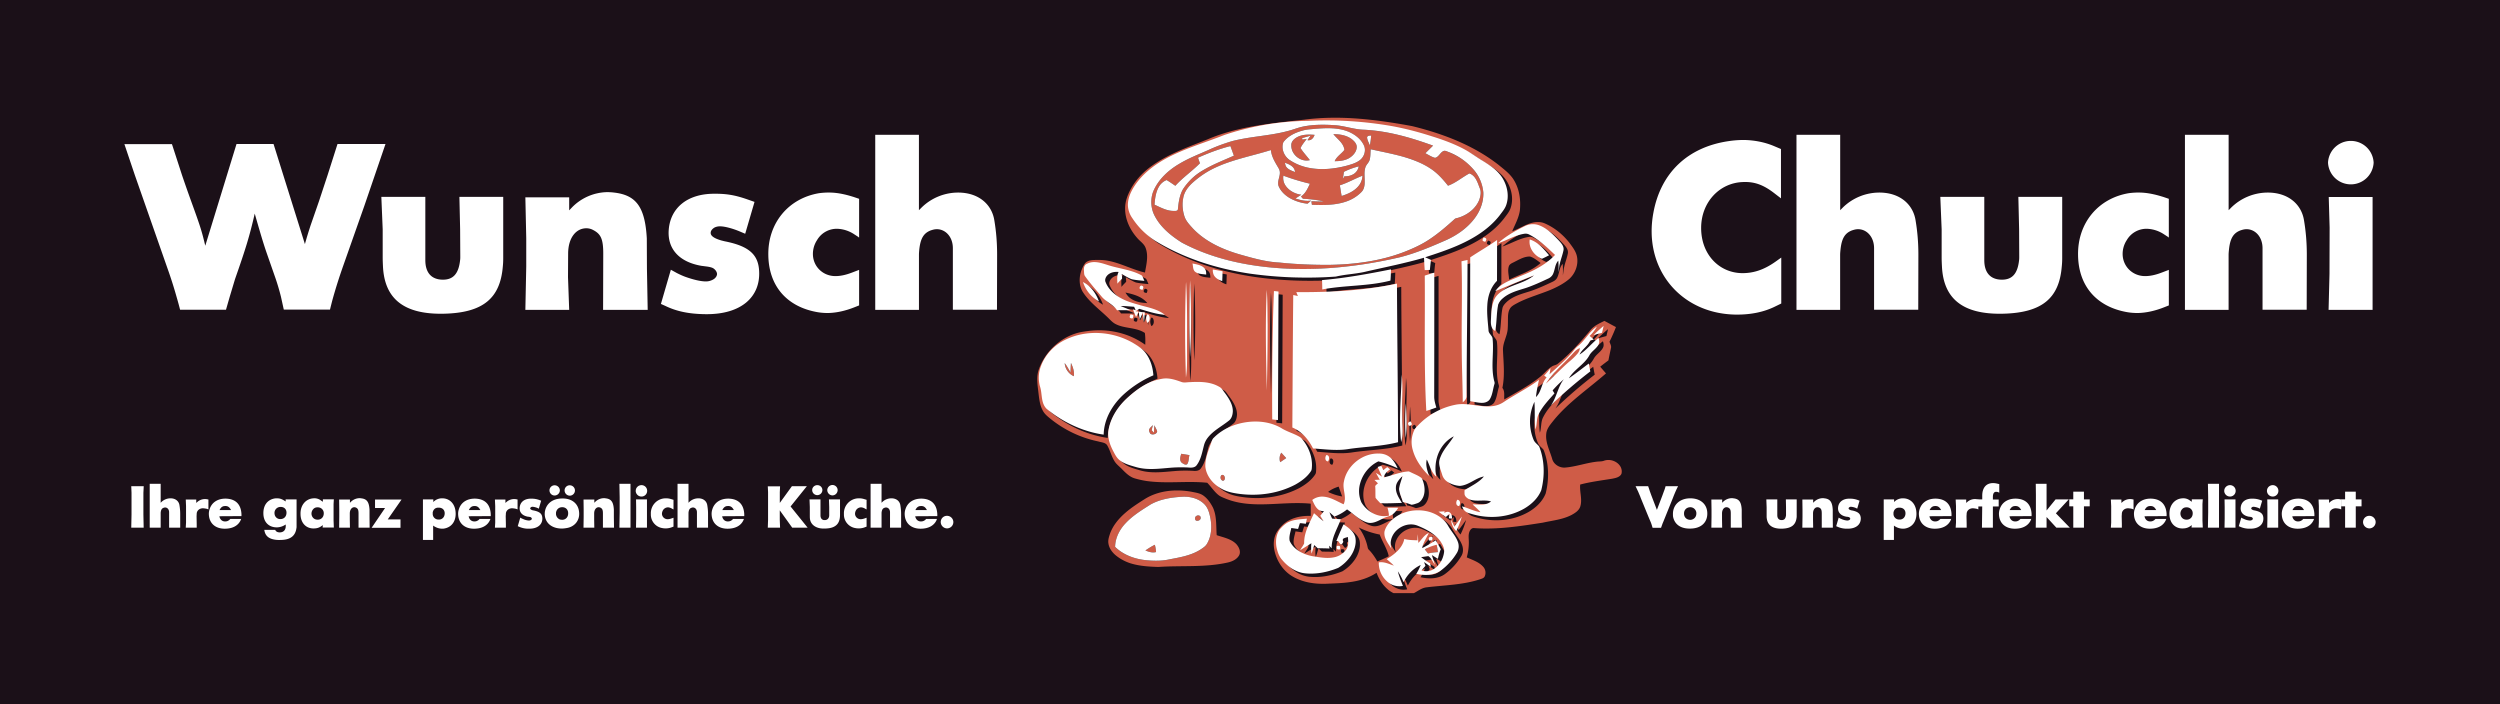
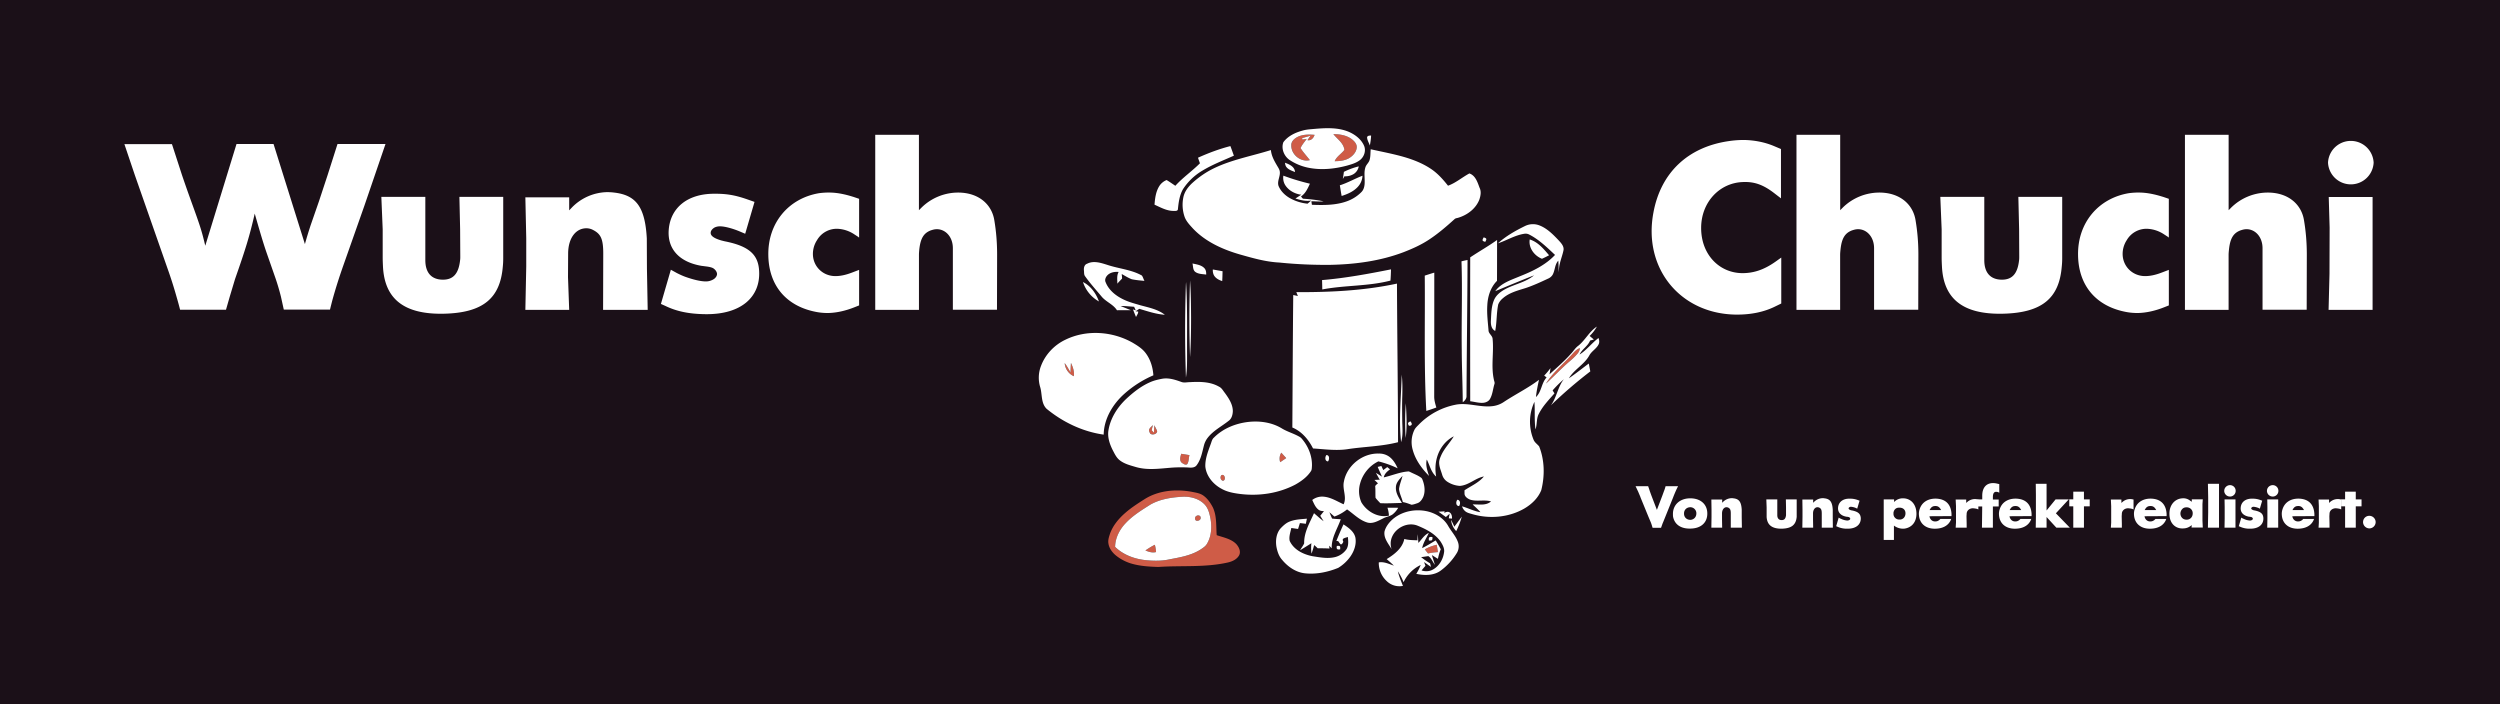
<svg xmlns="http://www.w3.org/2000/svg" xmlns:xlink="http://www.w3.org/1999/xlink" viewBox="0 0 93.046 26.214">
  <defs>
    <clipPath id="a">
      <path d="M680 520h62.867v50.469H680Zm0 0" />
    </clipPath>
  </defs>
  <path fill="#1b1018" d="M0 0h93.046v26.214H0z" />
  <use xlink:href="#a" x="733.618" y="541.357" width="100%" height="100%" transform="translate(-203.325 -180.533) scale(.353)" fill="#fff" />
  <g clip-path="url(#a)" transform="translate(-201.68 -179.3) scale(.353)">
-     <path d="M712.723 565.848c-.004.105-.047.226.023.32.086.098.223.035.332.043-.004-.098.027-.203-.016-.297-.07-.121-.226-.059-.34-.066m9.739-.883c-.059.094-.027.21-.023.316.101-.008.218.024.316-.03.098-.09.05-.231.055-.345-.114.004-.262-.047-.348.059m-7.879-1.422a5.24 5.24 0 0 1 .934 2.031c.023.11.043.235.132.313.364.363.649.797.907 1.242.406-.172.812-.34 1.199-.55-.176-.817-.676-1.509-.95-2.286a8.624 8.624 0 0 1-2.222-.75m-6.86-.254c-.374.149-.667.434-.937.719-.457.531-.539 1.285-.426 1.953.094.484.254.98.594 1.355.594.72 1.422 1.301 2.367 1.418 1.203.137 2.43-.113 3.547-.566a4.312 4.312 0 0 0 1.285-1.195c.407-.578.664-1.313.528-2.028-.157-.636-.739-1.027-1.258-1.367a40.58 40.58 0 0 0-.746 1.75c.047 0 .14.004.187.008.09.121.164.258.278.356.152-.004.199-.168.273-.274-.043-.101-.117-.246-.008-.332.14-.101.32-.125.484-.18.043.426.09.891-.136 1.278-.29.394-.696.723-1.18.832-.797.207-1.621.039-2.418-.082-.965-.188-1.98-.684-2.406-1.617-.098-.461.086-.914.172-1.36.238.036.476.067.715.102.062-.207.128-.41.191-.617.21.02.422.043.629.074.039-.18.074-.363.11-.543-.622.059-1.262.074-1.844.316m17.398.532a6.792 6.792 0 0 0-.344-.723c.047.441.227.871.543 1.187a8.324 8.324 0 0 0 .586-1.527c-.262.352-.512.715-.785 1.063m-1.672-1.582c.262.191.524.375.781.562.133-.121.266-.238.403-.355a18.6 18.6 0 0 0-.098.496c.113.008.227.015.344.027.012-.25-.043-.543-.285-.672-.176-.101-.38-.012-.536.078.008-.043.032-.129.043-.172-.218.008-.433.024-.652.036m-4.691.68c-.45.359-.848.831-1 1.398-.114.715.41 1.297.746 1.87-.13-.413-.14-.866.035-1.269.414-1.015 1.687-1.629 2.723-1.199.918.379 1.855.86 2.43 1.703.206.332.417.715.343 1.125-.102.746-.543 1.477-1.227 1.82-.351.184-.769.184-1.14.07.129-.167.27-.327.41-.488-.05-.132-.102-.27-.148-.402.242.172.484.344.73.516-.031-.13-.062-.254-.094-.38a7.59 7.59 0 0 1-.949-.655c.258-.02.508-.075.762-.102.332.207.453.617.691.914-.097-.34-.215-.68-.316-1.02.215.126.422.262.633.391.082-.34.164-.687.304-1.012a12.15 12.15 0 0 0-.535-.933c-.472.277-.937.578-1.43.812.118-.578.465-1.07.708-1.601-.485.21-.75.691-1.102 1.054-.031-.304-.04-.609-.059-.914-.02.211-.035.426-.039.641-.468-.023-.937-.016-1.39-.14-.203.984-1.055 1.624-1.86 2.12.262.227.52.45.762.692-.516-.172-1.031-.438-1.594-.344-.039.735.301 1.461.828 1.965.45.43 1.102.656 1.72.516-.196-.508-.415-1.008-.532-1.54.238.36.437.747.601 1.149.387-.777 1.004-1.46 1.805-1.816a5.622 5.622 0 0 1-.465.933c.88.192 1.899.2 2.637-.387a6.427 6.427 0 0 0 1.656-1.84c.227-.355.223-.816.07-1.199-.234-.613-.703-1.09-1.019-1.66-.48-.812-1.355-1.336-2.266-1.523-1.175-.242-2.472-.008-3.43.734m6.688-1.941c-.183.21-.172.668.18.668.152-.219.152-.633-.18-.668M711.36 559.8c.469.227.969.387 1.48.477a81.256 81.256 0 0 0-.37-1.04c-.399.126-.786.297-1.11.563m5.68-2.289c.14.348.3.684.45 1.027-.216-.133-.423-.27-.641-.398.128.242.261.488.41.723a9.04 9.04 0 0 0-.567.023c.121.117.25.234.371.355-.113.121-.332.211-.28.414.03.372 0 .747.03 1.118.149.203.332.382.504.566.758.04 1.52-.012 2.278-.027-.301-.508-.676-1.04-.637-1.66.015-.489.387-.856.7-1.192-.114.465-.317.906-.364 1.383.039.48.285.914.394 1.379.317.055.618.168.914.281.211-.015.414-.094.614-.16.304-.098.496-.379.62-.656.223-.532.169-1.133-.015-1.668-.05-.13-.086-.285-.207-.371-.332-.246-.723-.387-1.09-.57-.097-.044-.191-.11-.3-.087-.88.075-1.692.438-2.547.625.074-.375.367-.636.664-.843a15.902 15.902 0 0 0-.293-.242l-.422.316c-.067-.145-.133-.29-.203-.434-.125.032-.254.067-.383.098m-5.414-1.25c-.164.211-.172.656.172.672.16-.211.18-.66-.172-.672m1.844 2.816c-.18.793.34 1.61-.028 2.38-.68-.305-1.332-.735-2.09-.805-.433-.051-.87.09-1.218.347.172.364.324.77.652 1.02.164.133.383.156.586.16-.137.16-.266.328-.395.492.122.192.243.38.356.574-.356-.261-.68-.566-1.016-.851-.449 1.015-1.062 2.027-1.035 3.18-.105.257-.297.476-.426.726a74.94 74.94 0 0 0 1.188-.738c-.031.367-.047.738.012 1.101.113-.296.195-.601.285-.906.125.106.25.219.367.336.414 0 .828 0 1.242.031a7.185 7.185 0 0 0-.039-.3c.094.09.184.183.277.273-.047-1.106.606-2.055.953-3.063-.304-.023-.613-.035-.917-.07l-.282-.676c.176.157.352.309.528.465a4.59 4.59 0 0 0 1.336-.762c.703.485 1.312 1.149 2.156 1.391.597.156 1.152-.195 1.668-.445.316-.176.695-.203.988-.422.242-.184.43-.434.586-.691-.379-.004-.758-.008-1.137-.008.078.273.149.55.16.835-1.144.258-2.336-.425-2.91-1.406-.285-.613-.308-1.328-.136-1.976a3.673 3.673 0 0 1 1.93-2.34c.698.183 1.39.402 2.034.73-.218-.48-.5-.96-.949-1.265-.297-.215-.672-.278-1.031-.29-1.727-.062-3.395 1.27-3.695 2.973m6.8-6.031c.04.184.23.14.336.035.082-.129-.039-.25-.09-.363-.16.023-.355.14-.246.328m-16.84-.285c-1.355.148-2.706.683-3.675 1.664-.2.172-.242.441-.332.672-.278.773-.602 1.558-.567 2.394.114 1.02.852 1.88 1.739 2.344.597.336 1.277.445 1.945.531 1.973.243 4.035-.058 5.805-.988.632-.355 1.242-.797 1.644-1.41.117-.156.098-.363.113-.543.036-.965-.324-1.918-.902-2.68-.121-.152-.234-.32-.414-.414-.598-.344-1.277-.523-1.863-.883-1.04-.629-2.297-.812-3.492-.687m16.558 1.703c.164-1.219.086-2.457.016-3.676-.078 1.223-.106 2.45-.016 3.676m-25.633-6.266c-.457.086-.914.188-1.34.38-.96.417-1.785 1.081-2.542 1.788-.934.899-1.665 2.059-1.856 3.356-.086.703.152 1.398.461 2.02.203.378.387.784.73 1.058.504.398 1.141.55 1.743.73 1.16.332 2.37.172 3.55.075a13.58 13.58 0 0 1 2.11-.024c.262.016.562-.023.726-.254.454-.601.582-1.363.766-2.074.066-.305.223-.582.41-.832.582-.75 1.453-1.18 2.184-1.766.332-.222.441-.648.457-1.027-.004-.723-.426-1.352-.836-1.918-.192-.234-.332-.531-.621-.668-.93-.539-2.043-.531-3.082-.476-.293 0-.602.09-.883-.02-.633-.226-1.3-.45-1.977-.348m25.215-.425c-.066 2.37-.324 4.757-.062 7.125.218-.73.133-1.504.117-2.254-.008-.848-.024-1.7.004-2.547.023-.774.027-1.55-.059-2.324m-35.488-3.676c-1.156.55-2.102 1.543-2.559 2.742-.277.719-.328 1.527-.09 2.262.22.754.063 1.68.672 2.277 1.72 1.414 3.809 2.414 6.02 2.727.031-1.668.953-3.2 2.168-4.293.906-.825 1.96-1.47 3.078-1.957-.059-.836-.305-1.676-.812-2.348-.348-.469-.848-.785-1.34-1.078-2.14-1.23-4.903-1.43-7.137-.332m54.11.64c-.313.223-.5.567-.766.833-.692.789-1.496 1.464-2.266 2.175a6.36 6.36 0 0 0 .11-.664 6.84 6.84 0 0 1-.665.797c.082.063.168.129.25.195-.554.586-.52 1.512-1.12 2.07.058-.616.19-1.218.32-1.82-1.16.875-2.47 1.516-3.676 2.317a2.682 2.682 0 0 1-1.164.453c-1.285.18-2.551-.363-3.836-.164-1.531.25-2.95 1.043-4.031 2.144-.168.172-.356.34-.454.567-.316.637-.347 1.39-.16 2.07.285 1.063.953 1.977 1.72 2.746-.18-.55-.388-1.136-.235-1.722.312.605.445 1.332.984 1.796-.113-.66-.102-1.347.086-1.996.262-.945.89-1.808 1.777-2.246-.406.676-.98 1.242-1.312 1.965-.11.254-.235.512-.23.793-.005.45.19.863.316 1.29.078.3.277.558.531.734.395.265.863.41 1.328.44.942-.062 1.637-.823 2.547-.991-.543.66-1.352.996-2.047 1.46-.004.102-.004.208-.004.31-.02.327.297.546.567.663.718.254 1.503-.015 2.23.2-.531.48-1.297.289-1.941.32.285.262.57.523.828.816-.68-.097-1.285-.433-1.942-.617.063.168.137.344.278.465.222.219.543.277.832.367 1.793.512 3.804.344 5.437-.586.778-.45 1.477-1.105 1.813-1.953.379-1.512.355-3.156-.223-4.613-.191-.235-.46-.403-.582-.688-.559-1.265-.492-2.765.078-4.015.07.968-.02 1.945.117 2.91.184-.547.074-1.164.367-1.676.407-.805 1.051-1.453 1.633-2.129l-.199-.312c.379-.414.762-.829 1.195-1.184-.652.813-.754 1.918-1.37 2.758a48.236 48.236 0 0 1 4.156-3.578c-.055-.278-.106-.555-.16-.832-.7.52-1.38 1.066-2.102 1.554.566-.941 1.64-1.449 2.168-2.422.242-.44.73-.687.96-1.136.118-.215.079-.469-.003-.688-.707.535-1.246 1.266-1.996 1.742.261-.57.875-.886 1.109-1.476l.398-.106a20.92 20.92 0 0 0-.449-.378c.301-.293.57-.618.766-.989-.809.516-1.227 1.438-1.969 2.031m1.617-1.132c.297-.078.594-.164.895-.243.058-.242.117-.484.168-.726a16.61 16.61 0 0 0-1.063.969m-47.097-2.153c-.157.262-.121.602.023.864.281-.145.3-.536.172-.79-.035-.054-.137-.171-.195-.074m-1.746-.043c-.04.11-.125.215-.082.336a.29.29 0 0 0 .292.094c.086-.098.086-.23.079-.352-.098-.023-.192-.05-.29-.078m.973.532c.117-.23.215-.47.313-.704.043.329.074.66.136.989l.082-1.004c-.214-.028-.43-.055-.636-.102.015.274.05.547.105.82m14.152-2.98c-.175 4.512-.21 9.024-.18 13.54.204.023.403.05.606.07.024-4.52.035-9.04.055-13.56a6.69 6.69 0 0 0-.48-.05m-.758-.152c-.164 3.55-.075 7.101.004 10.652.066-2.312.082-4.629.09-6.945-.024-1.235 0-2.473-.094-3.707m-15.34-.031c.144.246.324.476.562.632.504.356 1.133.457 1.739.477-.559-.695-1.465-.934-2.301-1.11m1.93-.09c.058.114.195.114.3.141.059-.129.172-.351-.027-.414-.176-.113-.309.121-.273.274m16.53.386.165.41a10.784 10.784 0 0 0-.492-.105c-.043 4.656-.063 9.317-.094 13.977.988.41 1.715 1.27 2.184 2.21 1.207.079 2.421.255 3.628.075 1.778-.274 3.594-.281 5.34-.735-.008-5.578-.09-11.156-.113-16.73-3.484.746-7.062.914-10.617.898m-11.633-1.05c-.012.136-.02.273-.023.41a141.96 141.96 0 0 0 .011 9.656c.125-.832.121-1.68.118-2.52-.016-2.515.046-5.035-.106-7.546m-10.875-.016c.297.852.875 1.629 1.684 2.05-.301-.843-.864-1.644-1.684-2.05m11.297 7.914c.086-1.39.105-2.781.105-4.176-.008-1.304-.02-2.613-.105-3.914-.09 2.696-.106 5.395 0 8.09m24.762-8.594c.047 4.758-.102 9.524.164 14.278.355-.11.707-.23 1.054-.36-.109-.375-.226-.754-.222-1.148.008-4.36.008-8.719.004-13.078-.336.093-.664.207-1 .308m-10.836.473c.008.328.02.66.023.988 2.38-.453 4.84-.32 7.192-.933.035-.395.047-.79.058-1.184-2.406.477-4.824.926-7.273 1.129m-11.524-1.117c0 .203.004.422.11.601.18.332.531.512.879.625.023-.343.023-.691.039-1.039-.344-.066-.688-.125-1.028-.187m-2.148-.633c.074.293.027.66.273.875.336.254.778.234 1.172.297.008-.242-.023-.508-.207-.692-.324-.328-.808-.382-1.238-.48m-11.117.027c-.293.094-.364.43-.336.7.023.199-.012.425.11.601.53.754 1.148 1.442 1.745 2.149.461.574 1.227.82 1.63 1.457.484-.004.972.008 1.46-.008-.36-.149-.723-.293-1.082-.438.477-.008.953.05 1.43.078.058.13.117.254.18.38-.102-.032-.2-.067-.297-.099.101.27.214.536.32.805.074-.187.242-.367.226-.578a6.32 6.32 0 0 0-.277-.023c.133-.09.266-.176.395-.266.886.262 1.77.563 2.699.629-.754-.594-1.723-.766-2.621-1.016-.594-.18-1.203-.332-1.762-.61-.793-.378-1.535-.976-1.867-1.812-.117-.246.004-.53.172-.714.3-.329.777-.41 1.203-.368-.223.38-.137.825-.137 1.239.149-.192.328-.36.492-.535.02-.16-.027-.325-.027-.485.348.192.688.414 1.063.555.437.09.886.129 1.332.168-.106-.184-.149-.403-.278-.567-1.11-.625-2.41-.714-3.605-1.113-.688-.215-1.477-.492-2.168-.129m39.5-.254c.105 3.121-.016 6.242.027 9.367 0 1.836.09 3.668.106 5.5.191-.14.37-.34.39-.59.024-4.808.102-9.613.113-14.421-.214.039-.425.09-.636.144m5.148-.289c-.222.125-.52.207-.613.477-.152.457.008.937.027 1.406 1.13-.547 2.375-.91 3.328-1.754-.355-.254-.699-.555-1.12-.683-.59-.016-1.114.296-1.622.554m-4.23-.129c-.008 5.059-.004 10.118.004 15.18.46.055.918.203 1.386.156.286-.023.583-.164.715-.43.262-.472.293-1.027.45-1.535.058-.168-.04-.332-.067-.496-.305-1.414.024-2.863-.125-4.289-.031-.351-.437-.547-.43-.906-.074-.871-.19-1.742-.128-2.613.039-.942.343-1.907 1.02-2.59.01-1.438.003-2.875.01-4.313-.913.657-1.898 1.207-2.835 1.836m6.281-1.89c-.144.886.488 1.726 1.285 2.039.258-.11.508-.239.754-.371-.57-.668-1.168-1.399-2.039-1.668m-4.976.07c.019.137.18.14.28.187.048-.097.118-.187.118-.3-.04-.121-.184-.133-.277-.18-.047.094-.121.184-.121.293m4.46-1.48c-1.011.5-2.007 1.058-2.84 1.824.938-.317 1.801-.864 2.794-1.016a.798.798 0 0 1 .484.074c1.05.532 1.898 1.364 2.75 2.16-1.004 1.063-2.348 1.711-3.688 2.243-.933.398-2.003.714-2.62 1.582 1.363-.567 2.722-1.133 4.097-1.672-.871.726-2.023.922-3.012 1.437-.504.27-1 .64-1.226 1.188-.278.676-.281 1.422-.32 2.14-.024.407.039.903.449 1.102.187-.926.132-1.879.324-2.8.086-.263.289-.462.484-.645.684-.594 1.582-.82 2.426-1.086.797-.266 1.563-.621 2.324-.977.196-.09.387-.21.496-.402.274-.473.22-1.086.606-1.504.039.402.035.812.02 1.215.062-.297.062-.606.144-.899.105-.492.3-.96.39-1.453.047-.426-.285-.75-.546-1.039-.57-.601-1.18-1.215-1.961-1.531a1.894 1.894 0 0 0-1.575.058m-31.714-9.605c-2.035.809-4.164 1.41-6.098 2.453-1.344.73-2.602 1.7-3.426 3.012-.383.61-.683 1.316-.636 2.05.03.462.214.9.476 1.274a8.004 8.004 0 0 0 2.371 2.352c3.04 1.863 6.5 2.957 10.012 3.48 3 .442 6.05.508 9.074.313 1.078-.258 2.195-.274 3.27-.551 2.015-.457 4.043-.86 6.027-1.434.027.434.047.867.082 1.301.18-.004.36-.012.543-.023.035-.352.062-.704.113-1.055-.203-.094-.41-.184-.613-.277 1.191-.387 2.387-.782 3.535-1.29 1.637-.722 3.211-1.703 4.324-3.132.266-.364.578-.707.711-1.145.281-.847.125-1.797-.289-2.57-.469-.914-1.347-1.5-2.191-2.027-.7-.418-1.348-.918-2.074-1.293-1.07-.555-2.207-.965-3.356-1.32a32.453 32.453 0 0 0-4.16-1.06c-2.91-.535-5.883-.671-8.84-.554-3.008.02-6.004.547-8.855 1.496m8.02-1.953c3.792-.492 7.624-.008 11.355.684 3.254.8 6.48 2.023 9.136 4.109.59.488 1.235.957 1.621 1.633.551.937.707 2.058.598 3.129-.105.793-.512 1.496-.812 2.222.754-.281 1.43-.754 2.226-.93.395-.078.817-.074 1.192.086 1.043.446 1.945 1.188 2.636 2.079.301.414.633.828.758 1.332.215.882-.129 1.855-.797 2.457-.605.515-1.328.879-2.058 1.183-1.067.43-2.176.746-3.211 1.25-.262.14-.535.266-.77.45-.3.242-.394.644-.414 1.011-.016.422 0 .844-.027 1.266-.016.82-.543 1.539-.504 2.367.055 1.316.21 2.652-.063 3.957.282.348.164.8.2 1.215 1.273-.746 2.593-1.43 3.75-2.356.453-.347.789-.836 1.285-1.128.18-.114.406-.13.578-.254 1.305-1.051 2.426-2.305 3.488-3.59.38-.457.938-.692 1.453-.953.41.214.813.441 1.219.652a17.445 17.445 0 0 1-.68 1.543c.063.215.215.43.157.66-.094.438-.188.871-.27 1.309-.293.218-.582.437-.867.664.2.238.406.472.61.71-1.852 1.622-3.93 3.012-5.5 4.926-.337.434-.747.868-.798 1.438-.101.922.368 1.762.618 2.621.144.598.777.988 1.375.941 1.14-.093 2.23-.5 3.367-.625.23-.027.476-.008.699-.085.617-.239 1.387.011 1.742.57.149.234.2.535.125.805-.183.367-.637.441-1 .515-1.12.18-2.25.32-3.347.61-.079.765.238 1.539.015 2.293-.125.437-.535.695-.906.902-.945.5-2.027.594-3.055.824-2.402.375-4.836.758-7.273.57-.223-.011-.38.184-.453.368-.145.351-.07.73-.07 1.097a5.836 5.836 0 0 1-.22 1.625c.594.274 1.266.473 1.72.973a.938.938 0 0 1 .171 1.039c-.098.2-.34.242-.527.312-1.809.583-3.723.606-5.59.833-.715.078-1.215.699-1.914.824-.512.043-1.05.043-1.524-.184-.894-.41-1.503-1.27-1.843-2.172-.82.54-1.774.84-2.742.973-.848.129-1.704.144-2.559.184-1.211.043-2.469-.137-3.527-.754-.98-.559-1.657-1.57-1.918-2.657-.168-.699-.125-1.48.265-2.101.332-.488.754-.93 1.29-1.192.687-.359 1.48-.472 2.25-.453 0-.426.003-.855 0-1.285-1.68-.168-3.364.047-5.048.067-1.293.019-2.613-.082-3.824-.56-.308-.128-.633-.23-.89-.448-.442-.367-.75-.86-1.153-1.266-2.14-.219-4.3.121-6.437-.191a9.731 9.731 0 0 1-1.203-.27c-.54-.16-.95-.57-1.332-.96-.27-.282-.594-.513-.801-.845-.32-.507-.45-1.105-.742-1.625-.176-.367-.649-.359-.985-.468a11.803 11.803 0 0 1-4.91-2.293c-.34-.278-.707-.543-.918-.938-.367-.656-.402-1.426-.496-2.152-.09-.719-.184-1.469.055-2.168.617-1.777 2.082-3.246 3.879-3.824.453-.153.925-.211 1.398-.274 2.074-.265 4.258.227 5.957 1.461.02-.418.016-.832-.039-1.246-.922-.613-2.113-.437-3.082-.937-.371-.188-.629-.52-.93-.793-.879-.836-1.886-1.575-2.547-2.618-.53-.906-.343-2.074.204-2.925.183-.301.562-.391.89-.414.535-.028 1.078-.024 1.606.078 1.336.258 2.547.933 3.87 1.238.145-.848.384-1.746.071-2.586-.156-.441-.574-.691-.867-1.031-.758-.848-1.293-1.942-1.297-3.094-.016-.797.289-1.559.676-2.238.562-.977 1.379-1.79 2.308-2.418 1.746-1.207 3.77-1.903 5.727-2.684 3.223-1.379 6.754-1.68 10.2-2.07" fill="#cf5c47" />
-   </g>
-   <path d="M49.866 6.897c.024.133.042.266.068.397.218-.069.438-.164.597-.333a.65.65 0 0 0 .179-.42c-.285.108-.551.264-.844.356m.15-.501c-.01.09-.024.177-.038.266l.062-.1a.602.602 0 0 0 .343-.086.426.426 0 0 0 .188-.284c-.19.05-.38.113-.554.204m-2.193-.34c.01.057.017.117.055.162.079.1.206.14.32.185-.012-.2-.214-.288-.375-.346m3.192-.502c-.015.137-.003.277-.046.408-.029.097-.117.161-.149.256-.06.174-.027.36-.03.54.001.136-.02.284-.118.386a1.438 1.438 0 0 1-.553.35c-.413.147-.86.144-1.293.127l-.02-.132c.151.003.303.02.454.003a5.715 5.715 0 0 0-.731-.095c-.057.005-.077-.054-.11-.087.169-.109.252-.299.333-.474a8.482 8.482 0 0 1-.988-.298.52.52 0 0 0 .052.323c.124.222.37.354.615.387-.074.044-.146.092-.218.14.188.06.387.108.586.076l-.135.116a1.683 1.683 0 0 1-.659-.207.978.978 0 0 1-.422-.454c-.062-.19.086-.371.043-.561-.02-.076-.067-.14-.106-.21-.102-.173-.203-.358-.22-.563-.707.222-1.449.353-2.12.678-.292.14-.56.326-.802.544-.156.145-.293.323-.336.535-.046.242-.039.5.048.733.062.17.192.299.31.431.463.488 1.096.775 1.734.96.483.137.971.279 1.476.305.635.057 1.271.1 1.91.086.92-.02 1.849-.142 2.714-.47.335-.131.666-.277.965-.478.333-.221.638-.484.934-.751.039-.04.097-.04.146-.057.334-.1.645-.335.776-.666.05-.142.081-.306.011-.446-.076-.204-.15-.456-.379-.535-.27.145-.504.353-.795.458-.189-.24-.395-.472-.653-.638a3.562 3.562 0 0 0-.969-.427c-.412-.12-.836-.199-1.255-.293m-6.429.315.073.209c-.293.292-.638.528-.916.837-.106-.073-.213-.148-.324-.215a.572.572 0 0 0-.283.242c-.12.203-.15.444-.168.675.226.1.452.233.707.232.057 0 .157.014.164-.065.025-.254.06-.517.188-.741.177-.288.438-.517.724-.692.37-.226.776-.382 1.17-.557-.042-.12-.084-.24-.13-.357a7.349 7.349 0 0 0-1.205.432m6.294-.754c.004.107.068.201.103.302.02-.124.043-.248.045-.374-.053.001-.14 0-.148.072m-1.956-.319c-.149.014-.299.02-.442.062-.273.073-.549.202-.718.435-.088.235.025.514.224.657.206.134.435.234.674.285.484.105.988.058 1.462-.069.164-.048.335-.093.474-.197.169-.118.253-.355.167-.547-.105-.242-.33-.412-.565-.515-.402-.17-.85-.146-1.276-.11m-.437-.083c.383-.083.779-.082 1.168-.057.373.021.729.159 1.102.17.886.044 1.747.29 2.578.592l-.288.283c.119.06.232.138.361.173.142-.031.19-.2.317-.254.055-.024.112.008.163.027.365.142.703.361.955.662.201.24.342.537.362.851.014.363-.128.717-.348 1a2.717 2.717 0 0 1-1.013.764c-.57.254-1.15.499-1.759.652-1.551.358-3.158.53-4.748.382-1.16-.106-2.32-.377-3.35-.93-.396-.249-.779-.556-1.002-.976a1.116 1.116 0 0 1-.06-.944c.192-.438.559-.775.965-1.013.343-.205.717-.351 1.082-.513.288-.126.582-.248.886-.332.686-.178 1.403-.194 2.088-.379.182-.048.357-.121.541-.158" fill="#cf5c47" />
+     </g>
  <path d="M48.261 5.114c.2-.114.441-.113.666-.095-.035.114-.131.227-.265.197a3.7 3.7 0 0 1 .121-.168c-.106.032-.213.06-.32.092.004.013.008.04.01.054l.162-.025c-.08.112-.174.215-.23.342.1.161.233.298.347.45-.336.085-.7-.208-.69-.553-.008-.131.095-.232.2-.294m1.365-.121c.237-.001.489.041.683.186.091.073.188.17.186.295-.005.158-.113.293-.237.38-.168.121-.383.145-.584.145.074-.177.25-.273.362-.42-.03-.255-.264-.4-.41-.586m8.819 8.263c.11-.108.201-.25.356-.3a.384.384 0 0 1-.08.193 2.51 2.51 0 0 1-.343.333c-.29.255-.554.536-.84.793.243-.388.6-.685.907-1.02m-18.82.26c.086.106.148.23.217.347.004-.119.008-.236.016-.354.073.153.132.322.106.494a.588.588 0 0 1-.339-.487m3.144 2.464c.033-.064.092-.11.142-.16a3.95 3.95 0 0 0-.05.194l.087.091a5.63 5.63 0 0 0 .012-.278c.035.074.079.143.105.22-.004.112-.174.159-.252.092-.03-.047-.062-.103-.044-.16m4.876 1.224a.413.413 0 0 1 .042-.352c.062.066.121.133.182.2l-.224.152m-3.653.029c-.109-.081-.062-.233-.029-.342l.306.05c-.033.11-.018.237-.084.335-.062.051-.138-.012-.193-.043m1.465.456c.123-.069.188.188.058.207-.09-.025-.116-.138-.058-.207m-2.657 1.103c-.317.201-.64.4-.898.676-.232.237-.393.553-.4.89.31.3.735.453 1.16.494.287.028.582.032.866-.033.398-.075.812-.145 1.159-.367.087-.06.183-.118.235-.216.166-.28.185-.622.129-.936-.038-.184-.082-.383-.218-.522-.214-.226-.543-.306-.845-.287-.408.025-.83.091-1.188.3m-.208-.207c.516-.33 1.163-.386 1.754-.28.155.033.322.052.451.15.153.113.26.274.346.44.147.32.113.683.14 1.026.251.086.535.134.728.331.098.109.18.276.106.419-.085.153-.257.23-.421.267-.85.192-1.724.106-2.584.166-.36-.011-.725-.033-1.07-.146a1.688 1.688 0 0 1-.494-.268c-.145-.114-.268-.274-.295-.46-.022-.124.02-.245.058-.361.111-.314.335-.577.585-.791.215-.186.456-.34.696-.493" fill="#cf5c47" />
  <path d="M44.535 19.2c.055-.035.145-.017.151.058.018.093-.099.15-.173.116-.055-.045-.044-.145.022-.175m-1.905 1.287c.115-.076.228-.151.352-.21.022.088.038.178.044.27-.135.038-.272-.006-.396-.06m10.4-.041c.141-.073.287-.138.443-.17.016.091.03.184.044.275a2.333 2.333 0 0 0-.367.05 2.105 2.105 0 0 1-.12-.155" fill="#cf5c47" />
-   <path d="M48.488 4.713c-.184.039-.36.112-.541.159-.685.186-1.402.202-2.088.38a6.6 6.6 0 0 0-.886.332c-.364.161-.739.307-1.082.513-.406.238-.773.574-.963 1.013-.123.303-.1.658.058.944.223.42.606.727 1.003.977 1.031.55 2.191.822 3.349.928 1.59.146 3.197-.023 4.749-.381.609-.153 1.187-.399 1.76-.652.387-.177.745-.43 1.01-.765.223-.283.365-.637.35-1a1.507 1.507 0 0 0-.363-.85 2.34 2.34 0 0 0-.954-.662c-.052-.02-.108-.051-.164-.028-.128.055-.175.224-.317.254-.13-.035-.242-.112-.36-.172l.287-.283c-.83-.302-1.692-.55-2.578-.592-.373-.011-.729-.15-1.102-.17-.389-.025-.784-.026-1.168.055m-2.924.313a10.123 10.123 0 0 1 3.124-.528 14.176 14.176 0 0 1 3.12.196c.496.09.985.219 1.466.373.406.126.807.27 1.184.466.256.132.485.309.732.456.298.186.608.393.773.714.146.276.201.61.102.908-.047.155-.157.276-.25.404-.392.504-.949.85-1.526 1.105-.405.18-.826.318-1.247.455l.217.098c-.018.124-.029.248-.041.372a4.088 4.088 0 0 1-.192.008c-.012-.153-.019-.306-.027-.46-.702.203-1.417.345-2.128.507-.379.097-.773.103-1.153.194a15.242 15.242 0 0 1-3.2-.11c-1.24-.185-2.461-.57-3.533-1.228a2.824 2.824 0 0 1-.837-.83.9.9 0 0 1-.168-.449c-.016-.259.09-.508.225-.723.29-.462.734-.805 1.208-1.063.684-.368 1.433-.58 2.151-.865" fill="#fff" />
  <path d="M49.627 4.993c.146.186.38.33.41.586-.111.147-.288.243-.362.42.201 0 .416-.024.584-.145.124-.087.232-.222.237-.38.001-.126-.095-.222-.186-.295-.194-.145-.446-.187-.683-.186m-1.366.121c-.105.062-.208.163-.2.294-.01.346.354.638.69.552-.114-.151-.246-.288-.347-.449.057-.127.15-.23.23-.342l-.16.025c-.004-.014-.008-.041-.01-.054.105-.031.212-.06.318-.092a3.72 3.72 0 0 0-.12.168c.133.03.23-.083.264-.197-.224-.018-.465-.02-.665.095m.664-.317c.426-.036.874-.059 1.276.11.236.104.46.273.566.515.084.192 0 .43-.168.548-.139.103-.31.149-.474.196-.474.126-.978.175-1.462.07a1.985 1.985 0 0 1-.674-.287c-.2-.142-.313-.42-.224-.656.17-.232.445-.36.718-.434.143-.042.294-.048.442-.062m1.955.319c.01-.072.096-.07.15-.072-.003.125-.025.25-.046.373-.033-.1-.098-.194-.103-.302m-6.294.755c.39-.176.791-.327 1.206-.433.046.118.087.238.13.357-.395.176-.801.332-1.17.556a2.18 2.18 0 0 0-.725.693c-.128.225-.163.487-.188.742-.007.078-.107.066-.164.065-.255 0-.48-.131-.707-.232.018-.231.047-.473.169-.677a.569.569 0 0 1 .282-.24c.112.067.218.141.324.214.278-.308.623-.544.916-.838a9.117 9.117 0 0 1-.073-.208" fill="#fff" />
  <path d="M51.016 5.555c.419.094.843.172 1.255.292.34.1.673.232.969.427.258.167.464.399.653.638.29-.104.525-.312.795-.457.229.079.303.33.38.535.07.14.038.304-.012.446-.13.33-.442.565-.776.666-.05.018-.107.016-.146.056-.296.268-.6.53-.934.751-.299.201-.63.348-.965.478-.865.328-1.794.451-2.714.47a16.996 16.996 0 0 1-1.91-.086c-.505-.025-.993-.167-1.476-.304-.638-.186-1.27-.472-1.734-.96-.118-.132-.248-.262-.31-.431a1.381 1.381 0 0 1-.048-.734c.043-.212.18-.39.336-.534.241-.218.51-.404.802-.545.671-.325 1.413-.456 2.12-.678.018.206.118.39.22.564.039.069.087.132.106.21.043.19-.104.372-.042.56.08.196.24.35.421.455a1.7 1.7 0 0 0 .659.207l.135-.116c-.198.032-.398-.016-.586-.077.072-.047.144-.095.218-.14-.245-.032-.49-.165-.615-.387a.525.525 0 0 1-.052-.323c.322.12.653.22.988.299-.081.175-.164.365-.332.474.032.033.052.092.109.087.245.016.49.046.732.095-.152.016-.304 0-.455-.003l.02.132c.433.016.88.02 1.293-.127.208-.073.4-.193.553-.35.099-.102.12-.25.118-.387.003-.18-.03-.365.03-.539.032-.095.12-.16.15-.256.042-.131.03-.272.045-.408" fill="#fff" />
  <path d="M47.824 6.057c.163.058.363.146.375.346-.114-.046-.241-.084-.32-.185-.038-.046-.045-.105-.055-.161m2.193.339a2.65 2.65 0 0 1 .554-.204.426.426 0 0 1-.188.284.599.599 0 0 1-.343.085l-.062.1c.014-.088.029-.176.039-.265m-.151.501c.293-.092.559-.248.844-.357a.65.65 0 0 1-.18.42c-.158.17-.378.265-.596.334-.026-.13-.044-.264-.067-.397m6.886 1.518a.668.668 0 0 1 .555-.021c.276.111.49.328.692.54.092.102.21.216.193.367-.032.173-.101.339-.138.512-.03.104-.03.212-.051.317a3.223 3.223 0 0 0-.007-.428c-.137.146-.117.363-.214.53a.37.37 0 0 1-.175.142c-.269.126-.537.25-.82.345-.297.093-.614.172-.855.383a.578.578 0 0 0-.171.227c-.068.325-.049.662-.113.988-.146-.07-.168-.245-.16-.388.014-.254.015-.517.114-.756.079-.193.254-.323.433-.419.347-.181.754-.25 1.06-.507-.484.19-.964.39-1.445.59.218-.306.596-.417.925-.558.473-.187.948-.416 1.3-.791-.3-.281-.599-.575-.968-.762a.287.287 0 0 0-.172-.026c-.35.053-.653.246-.985.357.293-.269.646-.466 1.001-.642m-1.573.522c0-.039.026-.07.043-.104.033.017.084.021.097.064 0 .038-.024.072-.041.106-.034-.017-.092-.018-.1-.066" fill="#fff" />
  <path d="M56.934 8.912c.308.095.519.353.72.588a3.138 3.138 0 0 1-.265.131c-.282-.11-.506-.406-.455-.719m-2.215.667c.33-.222.678-.416 1-.648-.001.507 0 1.015-.003 1.522-.24.24-.346.581-.361.913-.02.308.02.615.045.922-.003.128.142.196.152.32.052.503-.063 1.014.046 1.513.008.058.044.116.022.175-.056.18-.067.375-.159.542-.047.093-.151.143-.252.153-.165.015-.327-.038-.49-.057-.002-1.786-.003-3.57 0-5.355m-.324.147a3.12 3.12 0 0 1 .224-.05c-.004 1.696-.031 3.39-.038 5.087-.008.088-.072.159-.14.208-.003-.646-.035-1.294-.037-1.94-.015-1.102.028-2.204-.01-3.305m-13.934.09c.244-.128.522-.03.765.046.422.14.88.172 1.272.392.045.058.06.137.098.2-.158-.015-.316-.028-.47-.06-.133-.049-.253-.127-.375-.195 0 .057.016.114.01.171-.058.062-.121.121-.174.189 0-.146-.029-.303.048-.437-.148-.015-.318.015-.424.13-.06.066-.102.165-.06.252.116.295.378.505.658.639.197.098.412.152.622.215.316.088.658.149.924.358-.328-.023-.64-.13-.952-.222l-.14.094c.026.001.074.005.099.008.007.075-.054.138-.08.204-.038-.095-.078-.189-.113-.284l.104.036-.063-.135c-.168-.01-.336-.03-.504-.028l.381.155c-.172.006-.344 0-.515.003-.142-.225-.412-.312-.575-.514-.21-.25-.428-.492-.616-.758-.042-.062-.029-.142-.038-.212-.01-.095.015-.214.118-.247m3.922-.01c.151.035.324.054.437.17.065.063.076.158.073.244-.14-.022-.295-.015-.412-.105-.088-.076-.072-.205-.098-.309m.758.224c.12.022.241.042.362.066-.005.122-.005.245-.014.366-.122-.04-.246-.103-.31-.22a.414.414 0 0 1-.038-.212m4.065.394c.864-.072 1.717-.23 2.566-.399-.004.14-.008.279-.02.418-.83.216-1.698.168-2.538.33 0-.116-.005-.234-.008-.35m3.823-.166c.118-.036.234-.076.354-.11 0 1.538 0 3.077-.003 4.615 0 .139.04.273.08.405a7.408 7.408 0 0 1-.374.127c-.093-1.677-.041-3.359-.058-5.037m-8.735 3.032a39.417 39.417 0 0 1 0-2.854c.032.459.035.92.038 1.38 0 .493-.007.983-.038 1.474m-3.985-2.792c.29.144.488.426.594.723a1.282 1.282 0 0 1-.594-.723m3.837.005c.053.886.033 1.775.037 2.663 0 .296.003.594-.042.888a50.055 50.055 0 0 1-.004-3.406c.001-.048.004-.097.008-.145m4.104.371c1.254.006 2.517-.054 3.746-.318.008 1.967.037 3.935.04 5.903-.616.16-1.257.163-1.884.26-.426.063-.854 0-1.28-.027-.166-.332-.422-.635-.77-.78.01-1.644.017-3.288.033-4.93.058.01.115.023.173.037l-.058-.145" fill="#fff" />
-   <path d="M42.415 10.737c-.012-.054.035-.137.097-.097.072.022.03.1.01.146-.037-.01-.085-.01-.106-.05m4.73.044c.033.435.025.872.033 1.307a96.615 96.615 0 0 1-.031 2.45c-.028-1.252-.06-2.505-.001-3.758m.267.054c.056.004.113.01.17.018-.008 1.594-.012 3.189-.02 4.783-.072-.007-.142-.016-.214-.025-.01-1.593.001-3.184.064-4.776m-4.993 1.051a2.077 2.077 0 0 1-.037-.289c.074.017.149.026.224.036l-.029.354c-.022-.116-.033-.233-.048-.349a3.404 3.404 0 0 1-.11.248m-.343-.187.102.028c.003.042.003.09-.028.124a.103.103 0 0 1-.103-.034c-.015-.042.016-.08.029-.118m.617.015c.02-.034.055.007.07.026.043.09.036.228-.063.279-.05-.093-.063-.212-.007-.305m16.614.759a6.4 6.4 0 0 1 .375-.341c-.018.085-.039.17-.06.256-.106.028-.21.058-.315.085" fill="#fff" />
  <path d="M58.446 13.256c-.307.334-.664.63-.908 1.02.287-.258.551-.54.84-.794.125-.101.242-.21.344-.333a.38.38 0 0 0 .08-.192c-.155.05-.246.191-.356.299m.292-.385c.262-.208.41-.533.695-.716a1.41 1.41 0 0 1-.27.348c.053.044.106.088.158.134l-.14.037c-.083.21-.3.32-.392.522.265-.17.456-.427.704-.616.03.078.043.167.001.243-.08.158-.253.245-.339.4-.186.344-.565.523-.764.857.255-.174.494-.367.741-.55.02.098.037.196.057.293-.512.393-1.002.813-1.467 1.263.218-.297.254-.685.484-.973a4.009 4.009 0 0 0-.42.417c.022.037.045.073.069.11-.206.239-.433.468-.576.752-.104.181-.064.398-.13.59-.048-.34-.015-.684-.04-1.026a1.75 1.75 0 0 0-.029 1.417c.043.1.14.161.205.242.204.514.213 1.094.079 1.628-.119.299-.365.53-.64.689-.575.328-1.285.388-1.918.206-.102-.031-.215-.05-.293-.13a.384.384 0 0 1-.098-.163c.232.065.445.183.685.218-.09-.104-.192-.196-.292-.288.228-.011.497.056.685-.113-.257-.076-.534.019-.787-.07-.095-.04-.207-.12-.199-.235a1.975 1.975 0 0 1 0-.109c.246-.164.53-.282.722-.515-.32.06-.566.33-.898.351a.964.964 0 0 1-.467-.157.464.464 0 0 1-.189-.259c-.044-.15-.113-.296-.112-.455 0-.099.043-.19.082-.28.117-.253.32-.454.463-.693-.313.155-.535.46-.627.793-.065.229-.07.471-.03.704-.19-.164-.238-.42-.348-.634-.054.207.02.413.083.61-.27-.274-.506-.596-.607-.971a1.036 1.036 0 0 1 .057-.73c.034-.079.1-.138.16-.2a2.624 2.624 0 0 1 1.422-.757c.453-.07.901.122 1.353.058a.947.947 0 0 0 .41-.16c.427-.282.89-.508 1.298-.817-.046.212-.093.426-.113.642.212-.197.2-.523.396-.73l-.09-.069a2.43 2.43 0 0 0 .235-.281c-.01.078-.02.157-.038.234.272-.25.555-.489.799-.767.093-.094.16-.215.27-.294m-19.112.644c.015.21.148.4.34.487.025-.172-.034-.341-.107-.494-.008.118-.012.235-.016.354-.07-.117-.131-.241-.217-.347m.024-.87c.788-.387 1.762-.317 2.517.117.174.104.35.215.473.38.18.238.267.534.287.827a3.98 3.98 0 0 0-1.085.692c-.43.386-.754.925-.765 1.515-.781-.11-1.518-.463-2.125-.962-.213-.211-.158-.538-.237-.804a1.21 1.21 0 0 1 .032-.797c.161-.424.496-.774.903-.968m12.52 1.297c.03.271.028.547.02.82-.01.3-.004.6-.001.898.005.265.036.538-.042.795-.092-.835 0-1.677.023-2.513" fill="#fff" />
  <path d="M43.993 17.231c.055.03.131.094.193.043.066-.098.051-.225.084-.335l-.306-.05c-.033.11-.08.26.03.342M42.77 15.98c-.018.056.016.113.044.16.078.064.248.019.253-.093-.027-.077-.071-.147-.106-.22-.003.092-.005.186-.012.278l-.086-.09c.014-.067.03-.132.049-.195-.05.05-.11.096-.142.16m.504-1.887c.24-.036.475.043.697.123.1.038.208.007.312.007.366-.02.759-.022 1.087.168.102.047.152.153.22.236.144.198.293.421.294.676-.005.134-.044.284-.161.363-.258.206-.564.358-.77.622a.772.772 0 0 0-.145.294c-.065.25-.11.52-.27.732-.057.081-.164.095-.255.09a4.845 4.845 0 0 0-.746.007c-.416.035-.843.091-1.252-.026-.213-.063-.437-.117-.615-.258-.121-.096-.186-.24-.256-.373-.11-.22-.195-.464-.163-.712.066-.458.325-.867.653-1.184.268-.25.56-.484.897-.631.15-.068.312-.104.473-.134m9.043 2.209a9.4 9.4 0 0 1 .006-1.296c.024.43.052.866-.006 1.296" fill="#fff" />
  <path d="M45.458 17.687c-.058.07-.032.182.058.207.13-.02.065-.276-.058-.207m2.188-.485c.075-.05.15-.102.224-.153l-.182-.2a.413.413 0 0 0-.041.353m-1.172-1.5c.422-.044.866.02 1.232.242.208.127.447.19.657.312.064.033.104.092.147.146.205.268.33.605.318.945-.006.063 0 .136-.04.192-.142.216-.357.372-.58.497-.625.328-1.35.434-2.048.349-.234-.03-.475-.07-.686-.188-.313-.164-.574-.467-.614-.827-.012-.294.102-.571.2-.844.032-.082.047-.177.117-.237.342-.346.82-.535 1.297-.587m5.941.1c-.039-.066.03-.107.087-.117.018.041.06.084.031.13-.037.037-.104.052-.118-.013m-2.399 2.128c.106-.6.694-1.072 1.303-1.049a.64.64 0 0 1 .364.102c.159.108.258.276.335.447a3.57 3.57 0 0 0-.718-.258c-.332.158-.586.47-.68.825a1.04 1.04 0 0 0 .047.698c.203.346.623.587 1.027.496a1.259 1.259 0 0 0-.056-.295c.133 0 .267 0 .4.003a.857.857 0 0 1-.206.244c-.103.077-.237.085-.349.149-.182.086-.377.212-.588.157-.298-.086-.513-.32-.76-.49a1.624 1.624 0 0 1-.472.267 19.017 19.017 0 0 1-.186-.163c.033.08.066.16.1.238.107.013.215.017.323.025-.123.356-.353.69-.336 1.08l-.098-.096.014.106c-.146-.01-.292-.01-.439-.01a2.086 2.086 0 0 0-.13-.12c-.03.107-.06.216-.1.32a1.625 1.625 0 0 1-.004-.388c-.139.088-.278.175-.419.26.046-.088.113-.165.15-.256-.01-.407.207-.764.366-1.122.118.1.233.207.358.3-.04-.068-.083-.135-.125-.202a5.59 5.59 0 0 1 .139-.175c-.072 0-.149-.008-.207-.055-.116-.09-.17-.232-.23-.36a.604.604 0 0 1 .43-.122c.267.024.497.176.737.283.13-.271-.053-.56.01-.839m-.649-.994c.122.004.115.163.059.237-.121-.006-.119-.162-.06-.237" fill="#fff" />
  <path d="M51.276 17.377a4.89 4.89 0 0 0 .137-.034l.07.153.149-.112.103.086c-.105.073-.208.165-.233.297.3-.066.587-.194.897-.22.039-.008.072.015.106.03.13.065.268.114.385.201.044.03.055.086.073.131.065.189.085.401.007.589-.046.097-.113.197-.22.231-.07.023-.142.051-.216.057-.106-.04-.21-.08-.323-.1-.039-.164-.126-.317-.14-.486.018-.168.089-.324.129-.488-.11.119-.242.248-.246.42-.015.22.117.407.224.586-.268.006-.535.023-.804.01-.06-.065-.125-.128-.178-.2-.01-.13 0-.263-.01-.394-.018-.072.059-.103.099-.146a5.515 5.515 0 0 0-.131-.125c.066-.004.133-.008.2-.008-.053-.084-.098-.17-.144-.255.076.045.15.093.225.14-.053-.121-.108-.24-.159-.362m-8.646 3.108c.124.054.26.098.396.06a1.542 1.542 0 0 0-.044-.27c-.124.059-.237.134-.352.21m1.905-1.287c-.066.03-.077.13-.022.175.074.033.191-.023.173-.116-.007-.075-.096-.093-.151-.059m-1.734-.41c.359-.209.78-.275 1.188-.3.302-.019.631.061.845.287.136.14.18.338.218.522.056.314.037.658-.128.936-.053.098-.15.156-.238.216-.345.222-.759.292-1.157.367-.284.065-.579.06-.867.033-.424-.041-.849-.194-1.159-.495.005-.336.168-.652.398-.889.26-.277.583-.475.9-.676m11.441-.19c.117.013.117.158.063.235-.124 0-.128-.161-.063-.235m-1.212 1.845c.038.052.078.105.12.154.12-.026.243-.043.367-.05-.014-.09-.028-.183-.044-.274a1.709 1.709 0 0 0-.443.17m-1.147-1.16c.337-.262.795-.345 1.21-.26.32.067.63.251.799.538.111.201.277.37.36.586a.472.472 0 0 1-.025.423 2.28 2.28 0 0 1-.585.649c-.26.206-.62.204-.93.136a1.95 1.95 0 0 0 .164-.33 1.35 1.35 0 0 0-.637.642 2.23 2.23 0 0 0-.213-.406c.043.188.12.364.189.543a.676.676 0 0 1-.607-.182.915.915 0 0 1-.292-.693c.199-.033.38.06.562.122-.085-.086-.176-.164-.268-.244.284-.175.584-.401.656-.749.16.044.326.042.49.05.001-.076.006-.152.014-.226.007.107.01.215.02.322.125-.128.218-.297.388-.372-.084.188-.207.361-.248.565.174-.082.338-.188.504-.286.068.107.131.216.19.33-.052.113-.08.236-.108.356-.075-.046-.148-.094-.224-.14.036.122.078.242.112.362-.084-.105-.127-.25-.244-.323-.09.01-.178.03-.269.036.105.086.218.163.335.232l.033.133c-.087-.06-.172-.12-.257-.182.016.047.034.096.052.142-.05.057-.1.113-.145.173.131.04.279.04.403-.025.24-.121.397-.38.432-.644.028-.143-.048-.278-.12-.395-.203-.298-.534-.467-.858-.601-.365-.152-.814.065-.96.423a.642.642 0 0 0-.013.448c-.118-.203-.303-.408-.263-.66.054-.2.194-.367.353-.494m1.655-.239c.077-.004.153-.01.23-.013l-.015.06c.055-.032.126-.062.188-.027.086.046.105.15.1.237l-.12-.01c.01-.059.022-.117.034-.175l-.142.126c-.09-.066-.183-.131-.275-.199m.589.559c.097-.123.185-.251.279-.375a3.007 3.007 0 0 1-.208.539.695.695 0 0 1-.192-.42c.044.084.087.168.121.256m-6.137-.188c.205-.085.43-.09.651-.111l-.04.191a3.927 3.927 0 0 0-.221-.026l-.068.218-.252-.036c-.03.157-.095.317-.06.48.15.329.508.504.848.57.281.043.572.102.853.03a.732.732 0 0 0 .416-.294c.08-.137.064-.3.049-.451-.058.02-.12.029-.171.063-.039.03-.013.082.003.117-.025.038-.043.096-.097.097-.04-.035-.066-.083-.098-.125l-.066-.003c.083-.209.171-.414.265-.618.182.12.387.258.442.484.048.25-.043.51-.186.714a1.521 1.521 0 0 1-.453.421c-.394.16-.827.248-1.252.2-.333-.041-.625-.246-.835-.5-.12-.132-.176-.307-.21-.478-.04-.236-.01-.502.151-.69.095-.1.2-.2.33-.253" fill="#fff" />
  <path d="M53.189 20.007c.032-.038.083-.021.123-.021-.001.04.015.09-.021.121-.033.02-.075.008-.11.011-.001-.037-.013-.078.008-.111m-3.436.311c.04.003.096-.02.12.023.016.034.004.07.006.105-.038-.003-.086.02-.117-.015-.025-.033-.01-.076-.008-.113" fill="#fff" />
  <use xlink:href="#i" x="677.656" y="540.94" width="100%" height="100%" transform="translate(-201.68 -179.3) scale(.353)" fill="#fff" />
  <use xlink:href="#i" x="685.641" y="540.94" width="100%" height="100%" transform="translate(-201.68 -179.3) scale(.353)" fill="#fff" />
  <use xlink:href="#i" x="693.626" y="540.94" width="100%" height="100%" transform="translate(-201.68 -179.3) scale(.353)" fill="#fff" />
  <use xlink:href="#i" x="701.611" y="540.94" width="100%" height="100%" transform="translate(-201.68 -179.3) scale(.353)" fill="#fff" />
  <use xlink:href="#i" x="709.596" y="540.94" width="100%" height="100%" transform="translate(-201.68 -179.3) scale(.353)" fill="#fff" />
  <use xlink:href="#i" x="717.58" y="540.94" width="100%" height="100%" transform="translate(-201.68 -179.3) scale(.353)" fill="#fff" />
  <use xlink:href="#i" x="725.565" y="540.94" width="100%" height="100%" transform="translate(-201.68 -179.3) scale(.353)" fill="#fff" />
  <use xlink:href="#p" x="597.213" y="563.917" width="100%" height="100%" transform="translate(-201.68 -179.3) scale(.353)" fill="#fff" />
  <use xlink:href="#p" x="613.906" y="563.917" width="100%" height="100%" transform="translate(-201.68 -179.3) scale(.353)" fill="#fff" />
  <use xlink:href="#p" x="650.255" y="563.917" width="100%" height="100%" transform="translate(-201.68 -179.3) scale(.353)" fill="#fff" />
  <use xlink:href="#p" x="672.361" y="563.917" width="100%" height="100%" transform="translate(-201.68 -179.3) scale(.353)" fill="#fff" />
  <use xlink:href="#p" x="674.357" y="563.917" width="100%" height="100%" transform="translate(-201.68 -179.3) scale(.353)" fill="#fff" />
  <use xlink:href="#p" x="676.354" y="563.917" width="100%" height="100%" transform="translate(-201.68 -179.3) scale(.353)" fill="#fff" />
  <use xlink:href="#p" x="678.35" y="563.917" width="100%" height="100%" transform="translate(-201.68 -179.3) scale(.353)" fill="#fff" />
  <use xlink:href="#p" x="680.346" y="563.917" width="100%" height="100%" transform="translate(-201.68 -179.3) scale(.353)" fill="#fff" />
  <use xlink:href="#p" x="682.342" y="563.917" width="100%" height="100%" transform="translate(-201.68 -179.3) scale(.353)" fill="#fff" />
  <use xlink:href="#p" x="684.338" y="563.917" width="100%" height="100%" transform="translate(-201.68 -179.3) scale(.353)" fill="#fff" />
  <use xlink:href="#p" x="686.335" y="563.917" width="100%" height="100%" transform="translate(-201.68 -179.3) scale(.353)" fill="#fff" />
  <use xlink:href="#p" x="688.331" y="563.917" width="100%" height="100%" transform="translate(-201.68 -179.3) scale(.353)" fill="#fff" />
  <use xlink:href="#p" x="690.327" y="563.917" width="100%" height="100%" transform="translate(-201.68 -179.3) scale(.353)" fill="#fff" />
  <use xlink:href="#p" x="692.323" y="563.917" width="100%" height="100%" transform="translate(-201.68 -179.3) scale(.353)" fill="#fff" />
  <use xlink:href="#p" x="694.32" y="563.917" width="100%" height="100%" transform="translate(-201.68 -179.3) scale(.353)" fill="#fff" />
  <use xlink:href="#p" x="696.316" y="563.917" width="100%" height="100%" transform="translate(-201.68 -179.3) scale(.353)" fill="#fff" />
  <use xlink:href="#p" x="698.312" y="563.917" width="100%" height="100%" transform="translate(-201.68 -179.3) scale(.353)" fill="#fff" />
  <use xlink:href="#p" x="700.308" y="563.917" width="100%" height="100%" transform="translate(-201.68 -179.3) scale(.353)" fill="#fff" />
  <use xlink:href="#p" x="702.304" y="563.917" width="100%" height="100%" transform="translate(-201.68 -179.3) scale(.353)" fill="#fff" />
  <use xlink:href="#p" x="704.3" y="563.917" width="100%" height="100%" transform="translate(-201.68 -179.3) scale(.353)" fill="#fff" />
  <use xlink:href="#p" x="706.297" y="563.917" width="100%" height="100%" transform="translate(-201.68 -179.3) scale(.353)" fill="#fff" />
  <use xlink:href="#p" x="708.293" y="563.917" width="100%" height="100%" transform="translate(-201.68 -179.3) scale(.353)" fill="#fff" />
  <use xlink:href="#p" x="710.289" y="563.917" width="100%" height="100%" transform="translate(-201.68 -179.3) scale(.353)" fill="#fff" />
  <use xlink:href="#p" x="712.285" y="563.917" width="100%" height="100%" transform="translate(-201.68 -179.3) scale(.353)" fill="#fff" />
  <use xlink:href="#p" x="714.281" y="563.917" width="100%" height="100%" transform="translate(-201.68 -179.3) scale(.353)" fill="#fff" />
  <use xlink:href="#p" x="716.278" y="563.917" width="100%" height="100%" transform="translate(-201.68 -179.3) scale(.353)" fill="#fff" />
  <use xlink:href="#p" x="718.274" y="563.917" width="100%" height="100%" transform="translate(-201.68 -179.3) scale(.353)" fill="#fff" />
  <use xlink:href="#p" x="720.27" y="563.917" width="100%" height="100%" transform="translate(-201.68 -179.3) scale(.353)" fill="#fff" />
  <use xlink:href="#p" x="722.266" y="563.917" width="100%" height="100%" transform="translate(-201.68 -179.3) scale(.353)" fill="#fff" />
  <use xlink:href="#p" x="724.263" y="563.917" width="100%" height="100%" transform="translate(-201.68 -179.3) scale(.353)" fill="#fff" />
  <use xlink:href="#p" x="726.259" y="563.917" width="100%" height="100%" transform="translate(-201.68 -179.3) scale(.353)" fill="#fff" />
  <use xlink:href="#p" x="728.255" y="563.917" width="100%" height="100%" transform="translate(-201.68 -179.3) scale(.353)" fill="#fff" />
  <use xlink:href="#p" x="730.251" y="563.917" width="100%" height="100%" transform="translate(-201.68 -179.3) scale(.353)" fill="#fff" />
  <use xlink:href="#p" x="732.247" y="563.917" width="100%" height="100%" transform="translate(-201.68 -179.3) scale(.353)" fill="#fff" />
  <use xlink:href="#p" x="734.244" y="563.917" width="100%" height="100%" transform="translate(-201.68 -179.3) scale(.353)" fill="#fff" />
  <use xlink:href="#p" x="736.24" y="563.917" width="100%" height="100%" transform="translate(-201.68 -179.3) scale(.353)" fill="#fff" />
  <use xlink:href="#p" x="738.236" y="563.917" width="100%" height="100%" transform="translate(-201.68 -179.3) scale(.353)" fill="#fff" />
  <use xlink:href="#p" x="740.232" y="563.917" width="100%" height="100%" transform="translate(-201.68 -179.3) scale(.353)" fill="#fff" />
  <use xlink:href="#p" x="742.228" y="563.917" width="100%" height="100%" transform="translate(-201.68 -179.3) scale(.353)" fill="#fff" />
  <use xlink:href="#p" x="755.649" y="563.917" width="100%" height="100%" transform="translate(-201.68 -179.3) scale(.353)" fill="#fff" />
  <use xlink:href="#p" x="768.018" y="563.917" width="100%" height="100%" transform="translate(-201.68 -179.3) scale(.353)" fill="#fff" />
  <use xlink:href="#p" x="792" y="563.917" width="100%" height="100%" transform="translate(-201.68 -179.3) scale(.353)" fill="#fff" />
  <use xlink:href="#J" x="483.047" y="30.508" width="100%" height="100%" transform="translate(-203.325 -180.533) scale(.353)" fill="#231e1e" />
  <use xlink:href="#K" x="302.646" y="35.879" width="100%" height="100%" transform="translate(-203.325 -180.533) scale(.353)" fill="#231e1e" />
  <use xlink:href="#L" x="461.036" y="124.208" width="100%" height="100%" transform="translate(-203.325 -180.533) scale(.353)" fill="#231e1e" />
  <use xlink:href="#M" x="463.917" y="124.208" width="100%" height="100%" transform="translate(-203.325 -180.533) scale(.353)" fill="#231e1e" />
  <use xlink:href="#M" x="302.646" y="131.138" width="100%" height="100%" transform="translate(-203.325 -180.533) scale(.353)" fill="#231e1e" />
  <use xlink:href="#J" x="480.487" y="152.108" width="100%" height="100%" transform="translate(-203.325 -180.533) scale(.353)" fill="#231e1e" />
  <use xlink:href="#N" x="302.646" y="159.479" width="100%" height="100%" transform="translate(-203.325 -180.533) scale(.353)" fill="#231e1e" />
  <use xlink:href="#L" x="390.787" y="191.479" width="100%" height="100%" transform="translate(-203.325 -180.533) scale(.353)" fill="#231e1e" />
  <use xlink:href="#O" x="23.439" y="64.243" width="100%" height="100%" transform="translate(-203.325 -180.533) scale(.353)" fill="#231e1e" />
  <use xlink:href="#L" x="23.439" y="135.143" width="100%" height="100%" transform="translate(-203.325 -180.533) scale(.353)" fill="#231e1e" />
  <use xlink:href="#P" x="32.931" y="149.66" width="100%" height="100%" transform="translate(-203.325 -180.533) scale(.353)" fill="#231e1e" />
  <use xlink:href="#P" x="32.931" y="164.06" width="100%" height="100%" transform="translate(-203.325 -180.533) scale(.353)" fill="#231e1e" />
  <use xlink:href="#P" x="32.931" y="178.46" width="100%" height="100%" transform="translate(-203.325 -180.533) scale(.353)" fill="#231e1e" />
  <use xlink:href="#P" x="32.931" y="192.86" width="100%" height="100%" transform="translate(-203.325 -180.533) scale(.353)" fill="#231e1e" />
  <use xlink:href="#P" x="32.931" y="207.26" width="100%" height="100%" transform="translate(-203.325 -180.533) scale(.353)" fill="#231e1e" />
  <use xlink:href="#P" x="32.931" y="221.66" width="100%" height="100%" transform="translate(-203.325 -180.533) scale(.353)" fill="#231e1e" />
  <use xlink:href="#P" x="32.931" y="236.06" width="100%" height="100%" transform="translate(-203.325 -180.533) scale(.353)" fill="#231e1e" />
  <use xlink:href="#P" x="32.931" y="250.46" width="100%" height="100%" transform="translate(-203.325 -180.533) scale(.353)" fill="#231e1e" />
  <use xlink:href="#P" x="32.931" y="264.86" width="100%" height="100%" transform="translate(-203.325 -180.533) scale(.353)" fill="#231e1e" />
  <use xlink:href="#L" x="23.438" y="279.142" width="100%" height="100%" transform="translate(-203.325 -180.533) scale(.353)" fill="#231e1e" />
  <use xlink:href="#L" x="94.275" y="336.742" width="100%" height="100%" transform="translate(-203.325 -180.533) scale(.353)" fill="#231e1e" />
  <use xlink:href="#L" x="23.438" y="394.342" width="100%" height="100%" transform="translate(-203.325 -180.533) scale(.353)" fill="#231e1e" />
  <use xlink:href="#L" x="140.716" y="451.942" width="100%" height="100%" transform="translate(-203.325 -180.533) scale(.353)" fill="#231e1e" />
  <g transform="translate(-203.325 -180.533) scale(.353)" fill="#231e1e">
    <use xlink:href="#L" x="23.438" y="509.542" width="100%" height="100%" />
    <use xlink:href="#L" x="26.318" y="509.542" width="100%" height="100%" />
  </g>
  <use xlink:href="#L" x="240.893" y="538.342" width="100%" height="100%" transform="translate(-203.325 -180.533) scale(.353)" fill="#231e1e" />
  <use xlink:href="#Q" x="179.354" y="552.742" width="100%" height="100%" transform="translate(-203.325 -180.533) scale(.353)" fill="#231e1e" />
  <g fill="#fff">
    <path d="M4.63 5.365H6.4l.374 1.152c.088.259.193.562.342.975.347.954.392 1.103.524 1.654l1.163-3.787h1.378l1.168 3.727c.072-.265.144-.491.21-.695l.314-.904.32-.97.369-1.158h1.786l-.392 1.147-.396 1.157-.816 2.315a19.096 19.096 0 0 0-.342 1.08c-.044.155-.082.31-.12.464h-1.72l-.106-.48a8.463 8.463 0 0 0-.192-.656l-.348-.997c-.11-.32-.226-.706-.435-1.439-.193.838-.326 1.274-.733 2.436l-.199.662-.138.48H6.703a13.888 13.888 0 0 0-.127-.464 16.181 16.181 0 0 0-.348-1.091L5.016 6.51ZM14.193 7.327h1.637v2.354c0 .474.231.716.628.728.397.01.612-.205.667-.734.006-.044.006-.082.006-.12l-.006-1.026-.027-1.202h1.631v2.288c0 .104-.005.209-.016.314-.099 1.163-.722 1.714-2.194 1.747-1.516.033-2.21-.579-2.266-1.764-.005-.11-.01-.22-.01-.33V8.534ZM19.553 11.533l.033-1.615V8.87l-.033-1.526h1.631v.485l.1-.105a1.882 1.882 0 0 1 1.306-.573c.088 0 .176.005.265.016.81.094 1.151.518 1.218 1.703l.005 1.13.028 1.533h-1.66l.006-2.1c0-.54-.094-.722-.364-.866a.534.534 0 0 0-.265-.071c-.375 0-.672.341-.678.931l-.005.888.044 1.218zM24.598 11.312l.37-1.273.231.127c.1.05.204.099.309.137.309.11.562.166.739.171a.546.546 0 0 0 .33-.093c.078-.06.105-.121.11-.177 0-.06-.033-.132-.104-.192-.05-.044-.122-.072-.287-.094-.06-.006-.121-.017-.176-.022-.865-.144-1.29-.656-1.23-1.356.067-.794.679-1.323 1.67-1.329.458-.005.773.044 1.225.199l.297.104-.347 1.186-.17-.072c-.32-.138-.613-.204-.756-.204a.46.46 0 0 0-.215.044c-.1.06-.143.132-.143.193-.006.1.088.198.391.287l.132.033c.921.181 1.252.507 1.28 1.113.049.943-.651 1.615-1.996 1.599-.624-.006-1.092-.11-1.5-.31zM31.743 7.321l.232.078v1.438h-.017v-.01l-.154-.1a1.234 1.234 0 0 0-.6-.21.849.849 0 0 0-.795.42.938.938 0 0 0-.154.523c.005.458.37.816.838.816.176 0 .375-.039.606-.127l.276-.105v1.323l-.182.072c-.337.133-.65.199-.938.21a2.227 2.227 0 0 1-.506-.045c-1.097-.22-1.737-.986-1.753-2.105-.022-1.202.755-2.122 1.896-2.31a2.703 2.703 0 0 1 .419-.022c.242.006.513.055.832.155zM32.575 11.533V5.017h1.626v2.806l.094-.094a1.947 1.947 0 0 1 1.378-.562c.755.006 1.24.441 1.334 1.031.072.424.104.849.104 1.279l-.005 2.05h-1.642V9.24c0-.458-.315-.745-.657-.706-.055.006-.104.022-.16.039-.264.099-.39.292-.435.733-.005.06-.01.121-.01.182v2.045zm0 0" />
  </g>
  <g fill="#fff">
    <path d="m65.998 5.425.287.121v1.836l-.215-.165c-.441-.348-.783-.463-1.218-.441-.866.038-1.538.76-1.538 1.708 0 .998.683 1.676 1.532 1.682.42 0 .805-.122 1.24-.43l.21-.15v1.71l-.248.121c-.397.193-.877.298-1.444.292-2.056-.027-3.462-1.714-3.065-3.803.276-1.483 1.284-2.43 2.79-2.652a3.73 3.73 0 0 1 .606-.044c.38.011.738.083 1.063.215zM66.862 11.533V5.017h1.627v2.806l.093-.094a1.947 1.947 0 0 1 1.378-.562c.756.006 1.24.441 1.334 1.031.072.424.105.849.105 1.279l-.005 2.05H69.75V9.24c0-.458-.314-.745-.656-.706-.055.006-.105.022-.16.039-.265.099-.392.292-.435.733-.006.06-.012.121-.012.182v2.045zM72.215 7.327h1.637v2.354c0 .474.232.716.629.728.397.01.611-.205.667-.734.005-.044.005-.082.005-.12l-.005-1.026-.028-1.202h1.632v2.288c0 .104-.006.209-.017.314-.098 1.163-.722 1.714-2.194 1.747-1.515.033-2.21-.579-2.265-1.764-.006-.11-.011-.22-.011-.33V8.534ZM80.49 7.321l.23.078v1.438h-.016v-.01l-.154-.1a1.234 1.234 0 0 0-.6-.21.849.849 0 0 0-.795.42.938.938 0 0 0-.154.523c.006.458.37.816.838.816.176 0 .375-.039.606-.127l.276-.105v1.323l-.182.072c-.337.133-.65.199-.938.21a2.227 2.227 0 0 1-.506-.045c-1.097-.22-1.737-.986-1.753-2.105-.022-1.202.755-2.122 1.896-2.31a2.703 2.703 0 0 1 .42-.022c.241.006.512.055.831.155zM81.32 11.533V5.017h1.626v2.806l.093-.094a1.947 1.947 0 0 1 1.378-.562c.755.006 1.24.441 1.334 1.031.072.424.105.849.105 1.279l-.005 2.05h-1.643V9.24c0-.458-.314-.745-.656-.706-.055.006-.105.022-.16.039-.265.099-.392.292-.435.733-.006.06-.012.121-.012.182v2.045zM86.666 11.533l.034-1.34.005-1.72-.033-1.14h1.632v4.2zm-.021-5.48a.85.85 0 0 1 1.698 0 .85.85 0 0 1-1.698 0zm0 0" />
  </g>
  <g fill="#fff">
    <path d="M60.873 18.095h.468c.022.06.045.127.061.182l.06.165.205.535.204-.535.06-.165c.017-.039.033-.088.06-.182h.464l-.05.1c-.055.12-.099.225-.137.325l-.293.727-.078.193c-.021.044-.038.1-.076.204h-.314c-.023-.072-.04-.138-.067-.204l-.082-.193-.298-.727c-.011-.04-.033-.083-.088-.216zM62.264 19.126c0-.342.265-.59.672-.579.38.011.612.243.607.573 0 .314-.215.535-.59.552-.397.022-.628-.155-.684-.441-.005-.033-.005-.072-.005-.105zm.413-.017c-.005.15.11.248.254.238.127-.017.215-.116.204-.265a.226.226 0 0 0-.22-.204c-.138 0-.238.094-.238.231zM63.694 19.639l.006-.403v-.264l-.006-.381h.403v.121l.027-.027a.47.47 0 0 1 .325-.144.268.268 0 0 1 .067.006c.204.022.292.127.308.424v.281l.006.387h-.413v-.524c0-.138-.023-.182-.089-.22a.17.17 0 0 0-.072-.017c-.088 0-.165.088-.165.231v.226l.005.304zM65.74 18.586h.408v.59c0 .116.06.181.16.181.099 0 .148-.049.165-.181v-.287l-.006-.303h.403v.65c-.027.293-.182.43-.551.441-.38.006-.551-.148-.568-.44v-.348zM67.08 19.639l.006-.403v-.264l-.005-.381h.402v.121l.028-.027a.47.47 0 0 1 .325-.144.268.268 0 0 1 .066.006c.204.022.293.127.31.424v.281l.004.387h-.413v-.524c0-.138-.022-.182-.088-.22a.17.17 0 0 0-.072-.017c-.088 0-.165.088-.165.231v.226l.005.304zM68.34 19.584l.093-.32.055.033c.028.01.055.022.077.033a.633.633 0 0 0 .188.044.183.183 0 0 0 .082-.022c.017-.016.028-.033.028-.044 0-.016-.011-.033-.028-.05-.01-.01-.033-.016-.071-.022-.017-.005-.028-.005-.044-.005-.215-.039-.325-.166-.31-.342.017-.199.172-.33.42-.33.116 0 .193.01.309.049l.071.027-.088.298-.039-.022a.614.614 0 0 0-.192-.05.11.11 0 0 0-.05.011c-.028.017-.039.034-.039.05 0 .022.022.05.1.072.01 0 .022.005.033.005.231.05.308.127.32.281.01.232-.166.403-.502.397a.841.841 0 0 1-.375-.077zM70.109 20.096v-1.51h.386v.099l.022-.022a.447.447 0 0 1 .325-.116c.27.006.48.215.485.562.006.31-.165.519-.43.563-.028.005-.055.005-.088.005a.573.573 0 0 1-.281-.088l-.039-.028v.535zm.363-1.02v.055a.21.21 0 0 0 .2.205c.142.016.247-.083.247-.232 0-.127-.088-.215-.237-.21-.116 0-.187.067-.21.182zM72.632 19.137v.072l-.821.005.006.028c.027.104.11.17.214.165.04 0 .083-.01.116-.033.022-.01.033-.022.044-.033l.028-.028h.402l-.022.055c-.088.188-.286.31-.59.31-.352 0-.573-.205-.59-.519a.536.536 0 0 1 .028-.21c.077-.242.292-.396.606-.391.364.011.563.215.58.579zm-.816-.154h.43l-.027-.044c-.05-.078-.11-.11-.199-.105-.082 0-.143.039-.187.121zM72.787 19.639l.012-.188v-.612l-.012-.248h.392v.127l.05-.044a.43.43 0 0 1 .374-.088l.028.005v.37l-.039-.017c-.055-.017-.11-.022-.16-.027-.126 0-.225.077-.236.192 0 .04-.006.078-.006.116l.006.281v.133zm0 0" />
    <path d="M73.6 18.85v-.264h.176v-.138c0-.303.154-.468.402-.468.044 0 .094.005.16.021l.072.017v.32l-.034-.017a.19.19 0 0 0-.071-.016c-.083-.006-.133.05-.133.198v.088h.216v.26h-.216v.788h-.407l.01-.788zM75.612 19.137v.072l-.821.005.005.028c.028.104.11.17.215.165.04 0 .083-.01.116-.033.022-.01.033-.022.044-.033l.028-.028h.402l-.022.055c-.088.188-.286.31-.59.31-.352 0-.573-.205-.59-.519a.536.536 0 0 1 .028-.21c.077-.242.292-.396.606-.391.364.011.563.215.58.579zm-.816-.154h.43l-.027-.044c-.05-.078-.11-.11-.199-.105-.082 0-.143.039-.187.121zM75.767 19.639l.006-.408v-.81l-.005-.414h.402v.992l.336-.413h.49l-.479.518.519.535h-.502l-.364-.397v.397zM77.015 18.845v-.26h.149V18.3h.397v.287h.215v.259h-.215v.794h-.397v-.794zM78.563 19.639l.012-.188v-.612l-.012-.248h.392v.127l.05-.044a.43.43 0 0 1 .374-.088l.028.005v.37l-.039-.017c-.055-.017-.11-.022-.16-.027-.126 0-.225.077-.236.192 0 .04-.006.078-.006.116l.006.281v.133zM80.637 19.137v.072l-.821.005.005.028c.028.104.11.17.215.165.04 0 .083-.01.116-.033.022-.01.033-.022.044-.033l.028-.028h.402l-.022.055c-.088.188-.286.31-.59.31-.352 0-.573-.205-.59-.519a.536.536 0 0 1 .028-.21c.077-.242.292-.396.606-.391.364.011.563.215.58.579zm-.816-.154h.43l-.027-.044c-.05-.078-.11-.11-.199-.105-.082 0-.143.039-.187.121zM81.515 18.635l.06.04v-.09h.409l-.012.177v.612l.012.259h-.42l.012-.088-.05.033a.448.448 0 0 1-.248.088c-.303.028-.535-.182-.535-.54-.005-.33.199-.562.48-.579a.396.396 0 0 1 .292.089zm-.358.53c.027.11.11.176.22.176.133.005.232-.094.232-.232a.216.216 0 0 0-.166-.22c-.027-.006-.055-.011-.082-.006a.194.194 0 0 0-.15.072.247.247 0 0 0-.054.21zM82.175 19.639l.01-.574v-.551l-.01-.507h.413v1.632zM82.793 19.639l.006-.337v-.43l-.005-.286h.407v1.053zm-.01-1.373c0-.116.099-.21.215-.21a.21.21 0 0 1 .21.21.21.21 0 0 1-.21.215.215.215 0 0 1-.216-.215ZM83.324 19.584l.094-.32.055.033c.027.01.055.022.077.033a.633.633 0 0 0 .187.044.183.183 0 0 0 .083-.022c.016-.016.028-.033.028-.044 0-.016-.012-.033-.028-.05-.01-.01-.033-.016-.072-.022-.016-.005-.027-.005-.044-.005-.215-.039-.325-.166-.308-.342.016-.199.17-.33.419-.33.115 0 .193.01.308.049l.072.027-.088.298-.04-.022a.614.614 0 0 0-.192-.05.11.11 0 0 0-.05.011c-.027.017-.038.034-.038.05 0 .022.022.05.1.072.01 0 .021.005.032.005.232.05.31.127.32.281.011.232-.165.403-.502.397a.841.841 0 0 1-.374-.077zM84.383 19.639l.006-.337v-.43l-.005-.286h.407v1.053zm-.01-1.373c0-.116.098-.21.215-.21a.21.21 0 0 1 .21.21.21.21 0 0 1-.21.215.215.215 0 0 1-.216-.215ZM86.138 19.137v.072l-.822.005.006.028c.028.104.11.17.215.165.039 0 .082-.01.116-.033.022-.01.033-.022.044-.033l.027-.028h.402l-.022.055c-.088.188-.286.31-.589.31-.353 0-.574-.205-.59-.519a.536.536 0 0 1 .028-.21c.077-.242.292-.396.606-.391.364.011.562.215.579.579zm-.816-.154h.43l-.028-.044c-.05-.078-.11-.11-.198-.105-.083 0-.144.039-.188.121zM86.293 19.639l.011-.188v-.612l-.011-.248h.391v.127l.05-.044a.43.43 0 0 1 .375-.088l.027.005v.37l-.038-.017c-.055-.017-.11-.022-.16-.027-.127 0-.226.077-.237.192 0 .04-.006.078-.006.116l.006.281v.133zm0 0" />
    <path d="M87.132 18.845v-.26h.149V18.3h.397v.287h.215v.259h-.215v.794h-.397v-.794zM87.95 19.418a.23.23 0 0 1 .23-.22.236.236 0 0 1 .238.225.236.236 0 0 1-.232.243.238.238 0 0 1-.237-.248zm0 0" />
  </g>
  <g fill="#fff">
-     <path d="m4.885 19.639.01-.49v-.806l-.01-.248h.463v.022l-.011.226v.805l.01.49zM5.572 19.639v-1.632h.408v.706l.022-.023a.483.483 0 0 1 .347-.143c.188 0 .31.11.331.26.017.104.027.209.027.319v.513h-.413v-.574c0-.115-.077-.187-.165-.176-.011 0-.022.006-.039.01-.066.023-.099.073-.11.183v.557zM6.913 19.639l.011-.188v-.612l-.01-.248h.39v.127l.05-.044a.43.43 0 0 1 .375-.088l.028.005v.37l-.04-.017c-.054-.017-.11-.022-.159-.027-.127 0-.225.077-.237.192 0 .04-.005.078-.005.116l.005.281v.133zM8.987 19.137v.072l-.821.005.005.028c.028.104.11.17.215.165.039 0 .083-.01.116-.033.022-.01.033-.022.044-.033l.027-.028h.403l-.022.055c-.089.188-.286.31-.59.31-.353 0-.573-.205-.59-.519a.536.536 0 0 1 .028-.21c.077-.242.292-.396.606-.391.364.011.562.215.579.579zm-.816-.154h.43l-.028-.044c-.049-.078-.11-.11-.198-.105-.083 0-.143.039-.188.121zM10.585 18.635l.05.028-.006-.077h.409v1.003c0 .022 0 .05-.006.072-.039.28-.22.435-.596.435-.038.006-.076 0-.115 0-.292-.022-.43-.132-.474-.32l-.011-.055h.408l.01.022c.023.04.078.072.155.072.138 0 .226-.083.226-.237v-.055l-.022.01a.59.59 0 0 1-.298.095c-.303.005-.501-.188-.512-.497-.012-.32.148-.529.413-.578.033-.006.066-.006.1-.006.099 0 .176.028.27.088zm-.363.513a.21.21 0 0 0 .226.171c.127-.005.215-.099.215-.237 0-.132-.088-.22-.227-.215a.223.223 0 0 0-.22.21c0 .022 0 .049.006.071zM11.957 18.635l.06.04v-.09h.408l-.01.177v.612l.01.259h-.419l.011-.088-.05.033a.448.448 0 0 1-.247.088c-.304.028-.535-.182-.535-.54-.006-.33.199-.562.48-.579a.396.396 0 0 1 .292.089zm-.359.53c.028.11.11.176.22.176.133.005.232-.094.232-.232a.216.216 0 0 0-.165-.22c-.028-.006-.055-.011-.083-.006a.194.194 0 0 0-.149.072.247.247 0 0 0-.055.21zM12.622 19.639l.005-.403v-.264l-.005-.381h.402v.121l.028-.027a.47.47 0 0 1 .325-.144.268.268 0 0 1 .066.006c.204.022.293.127.31.424v.281l.004.387h-.413v-.524c0-.138-.022-.182-.088-.22a.17.17 0 0 0-.072-.017c-.088 0-.165.088-.165.231v.226l.005.304zM13.831 19.644l.501-.738h-.374v-.314h.987l-.513.738h.474v.314zM15.741 20.096v-1.51h.386v.099l.022-.022a.447.447 0 0 1 .325-.116c.27.006.48.215.485.562.006.31-.165.519-.43.563-.027.005-.055.005-.088.005a.573.573 0 0 1-.28-.088l-.04-.028v.535zm.364-1.02v.055a.21.21 0 0 0 .198.205c.144.016.248-.083.248-.232 0-.127-.088-.215-.237-.21-.115 0-.187.067-.21.182zM18.265 19.137v.072l-.822.005.006.028c.027.104.11.17.215.165.039 0 .082-.01.115-.033.023-.01.034-.022.045-.033l.027-.028h.402l-.022.055c-.088.188-.286.31-.59.31-.352 0-.573-.205-.589-.519a.536.536 0 0 1 .028-.21c.076-.242.292-.396.606-.391.364.011.562.215.579.579zm-.816-.154h.43l-.028-.044c-.05-.078-.11-.11-.198-.105-.083 0-.144.039-.188.121zM18.42 19.639l.011-.188v-.612l-.011-.248h.391v.127l.05-.044a.43.43 0 0 1 .375-.088l.027.005v.37l-.039-.017c-.054-.017-.11-.022-.159-.027-.127 0-.226.077-.237.192 0 .04-.006.078-.006.116l.006.281v.133zM19.27 19.584l.094-.32.055.033c.027.01.055.022.077.033a.633.633 0 0 0 .187.044.183.183 0 0 0 .083-.022c.017-.016.028-.033.028-.044 0-.016-.011-.033-.028-.05-.01-.01-.033-.016-.072-.022-.016-.005-.027-.005-.044-.005-.215-.039-.325-.166-.308-.342.016-.199.17-.33.419-.33.115 0 .193.01.308.049l.072.027-.088.298-.039-.022a.614.614 0 0 0-.193-.05.11.11 0 0 0-.049.011c-.028.017-.039.034-.039.05 0 .022.022.05.1.072.01 0 .022.005.032.005.232.05.31.127.32.281.011.232-.165.403-.502.397a.841.841 0 0 1-.374-.077zM20.286 19.01c.06-.276.286-.452.628-.457.375-.011.617.198.64.518.027.297-.166.54-.475.584a1.015 1.015 0 0 1-.182.017c-.369-.006-.6-.21-.623-.513 0-.05 0-.1.012-.149zm.165-.755a.19.19 0 0 1 .182-.193.194.194 0 0 1 .204.193.197.197 0 0 1-.204.187.192.192 0 0 1-.182-.187zm.242.827v.055a.234.234 0 0 0 .15.199.5.5 0 0 0 .088.01c.127-.005.22-.104.215-.247 0-.133-.094-.226-.227-.221-.12 0-.209.083-.226.204zm.32-.827a.19.19 0 0 1 .199-.193.194.194 0 0 1 .187.193.194.194 0 0 1-.187.193.196.196 0 0 1-.199-.193zM21.717 19.639l.006-.403v-.264l-.005-.381h.402v.121l.027-.027a.47.47 0 0 1 .325-.144.268.268 0 0 1 .067.006c.204.022.292.127.308.424v.281l.006.387h-.413v-.524c0-.138-.023-.182-.089-.22a.17.17 0 0 0-.072-.017c-.088 0-.165.088-.165.231v.226l.005.304zM23.053 19.639l.01-.574v-.551l-.01-.507h.413v1.632zM23.671 19.639l.006-.337v-.43l-.005-.286h.407v1.053zm-.01-1.373c0-.116.098-.21.215-.21a.21.21 0 0 1 .21.21.21.21 0 0 1-.21.215.215.215 0 0 1-.216-.215ZM25.012 18.586l.055.016v.364-.005l-.044-.022a.354.354 0 0 0-.148-.056.222.222 0 0 0-.199.105.283.283 0 0 0-.039.132.208.208 0 0 0 .21.204c.044 0 .094-.01.154-.032l.066-.023v.331l-.044.016a.624.624 0 0 1-.231.05c-.044 0-.088 0-.133-.01a.509.509 0 0 1-.435-.524.555.555 0 0 1 .474-.58c.033-.005.072-.005.105-.005.06 0 .127.011.21.039zM25.217 19.639v-1.632h.408v.706l.022-.023a.483.483 0 0 1 .347-.143c.188 0 .309.11.33.26.017.104.028.209.028.319v.513h-.413v-.574c0-.115-.077-.187-.166-.176-.01 0-.021.006-.038.01-.066.023-.099.073-.11.183v.557zM27.7 19.137v.072l-.822.005.006.028c.027.104.11.17.214.165.04 0 .083-.01.116-.033.022-.01.033-.022.044-.033l.028-.028h.402l-.022.055c-.088.188-.286.31-.59.31-.352 0-.573-.205-.59-.519a.536.536 0 0 1 .028-.21c.077-.242.292-.396.606-.391.364.011.563.215.58.579zm-.817-.154h.43l-.027-.044c-.05-.078-.11-.11-.198-.105-.083 0-.144.039-.188.121zM28.576 19.639l.01-.287v-1.036l-.01-.215h.457l-.01.215v.402l.451-.623h.557l-.607.755.635.789h-.574l-.463-.645v.358l.011.287zM30.129 18.586h.408v.595c0 .105.05.166.132.176h.028c.099 0 .165-.071.165-.181v-.304l-.01-.286h.412v.579c0 .336-.17.501-.567.507h-.072c-.287-.011-.458-.166-.48-.364-.005-.039-.005-.083-.005-.138v-.298zm.099-.348c0-.104.094-.187.198-.181a.183.183 0 0 1 .182.181.19.19 0 1 1-.38 0zm.562 0a.196.196 0 0 1 .182-.187.193.193 0 0 1 .204.187c0 .11-.089.204-.204.2a.199.199 0 0 1-.182-.2zM32.198 18.586l.055.016v.364-.005l-.044-.022a.354.354 0 0 0-.149-.056.222.222 0 0 0-.199.105.283.283 0 0 0-.038.132.208.208 0 0 0 .21.204c.043 0 .093-.01.154-.032l.066-.023v.331l-.044.016a.624.624 0 0 1-.232.05c-.044 0-.088 0-.132-.01a.509.509 0 0 1-.435-.524.555.555 0 0 1 .474-.58c.033-.005.072-.005.104-.005.061 0 .127.011.21.039zM32.402 19.639v-1.632h.408v.706l.022-.023a.483.483 0 0 1 .348-.143c.187 0 .308.11.33.26.017.104.028.209.028.319v.513h-.413v-.574c0-.115-.078-.187-.166-.176-.01 0-.022.006-.039.01-.066.023-.098.073-.11.183v.557zM34.885 19.137v.072l-.822.005.006.028c.028.104.11.17.215.165.039 0 .082-.01.116-.033.022-.01.033-.022.044-.033l.027-.028h.402l-.021.055c-.089.188-.287.31-.59.31-.353 0-.574-.205-.59-.519a.536.536 0 0 1 .028-.21c.077-.242.292-.396.606-.391.364.011.562.215.579.579zm-.816-.154h.43l-.028-.044c-.05-.078-.11-.11-.198-.105-.083 0-.144.039-.188.121zM35.013 19.418a.23.23 0 0 1 .232-.22.236.236 0 0 1 .237.225.236.236 0 0 1-.232.243.238.238 0 0 1-.237-.248zm0 0" />
-   </g>
+     </g>
</svg>